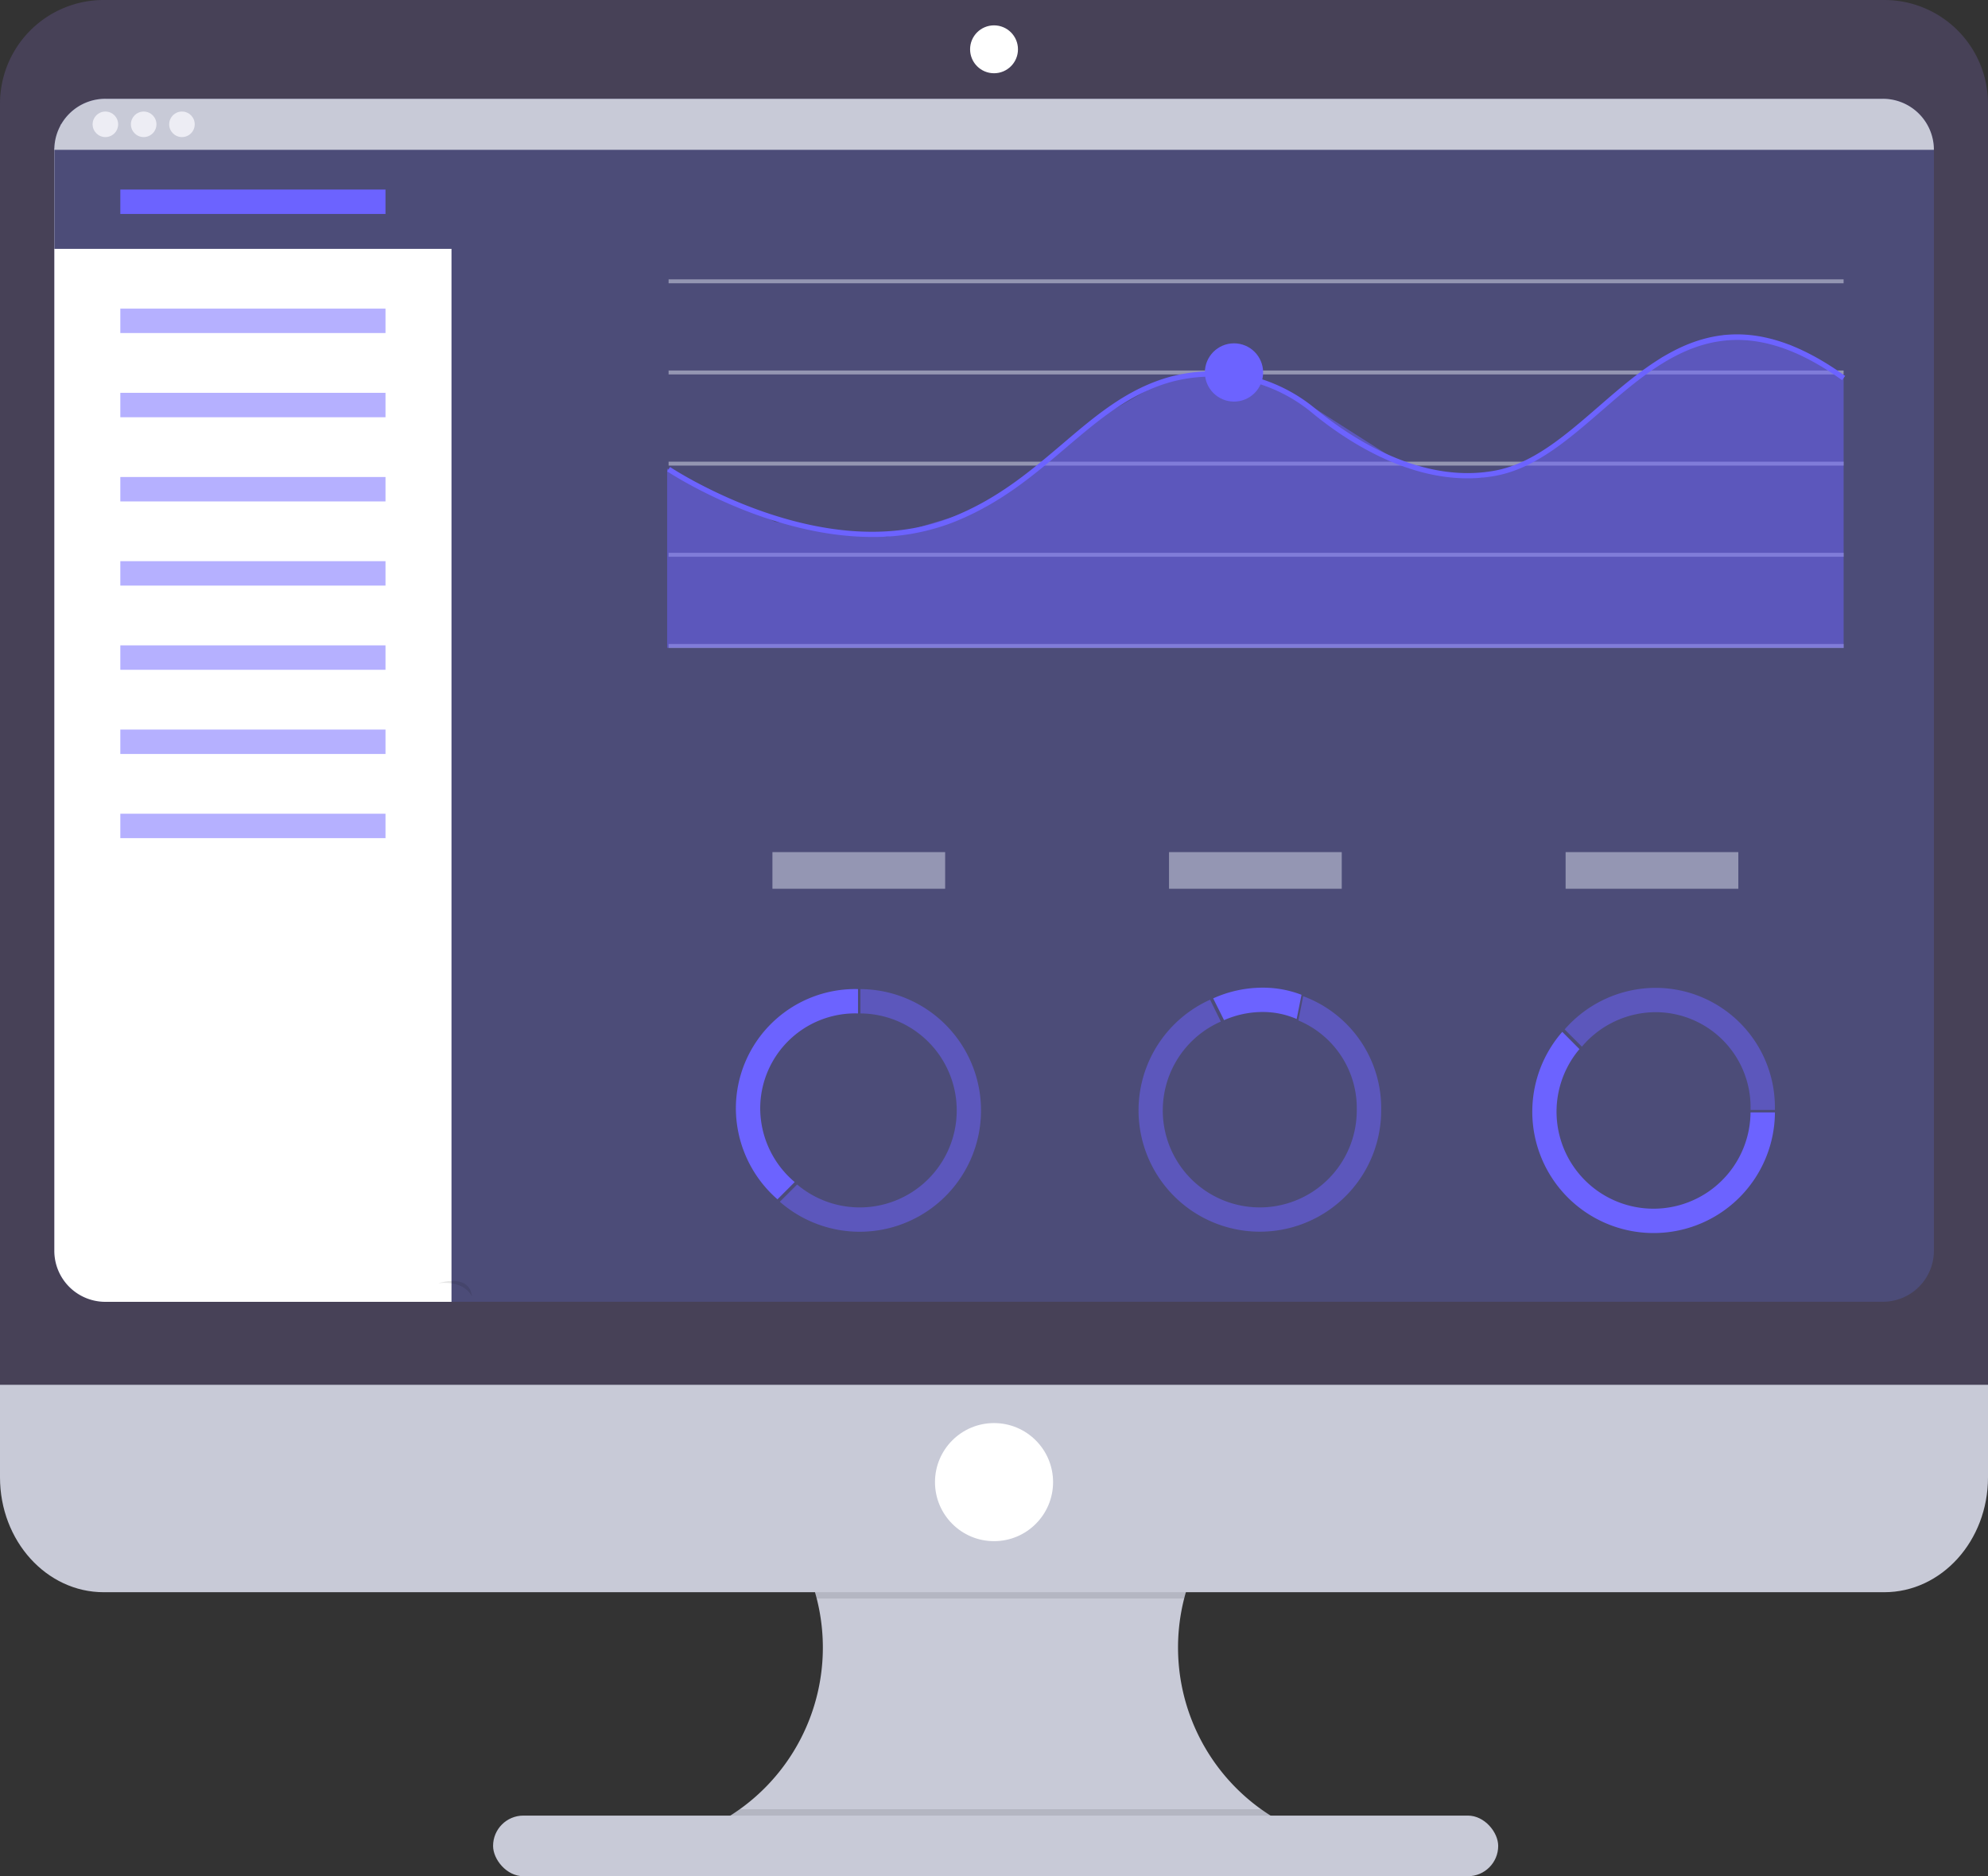
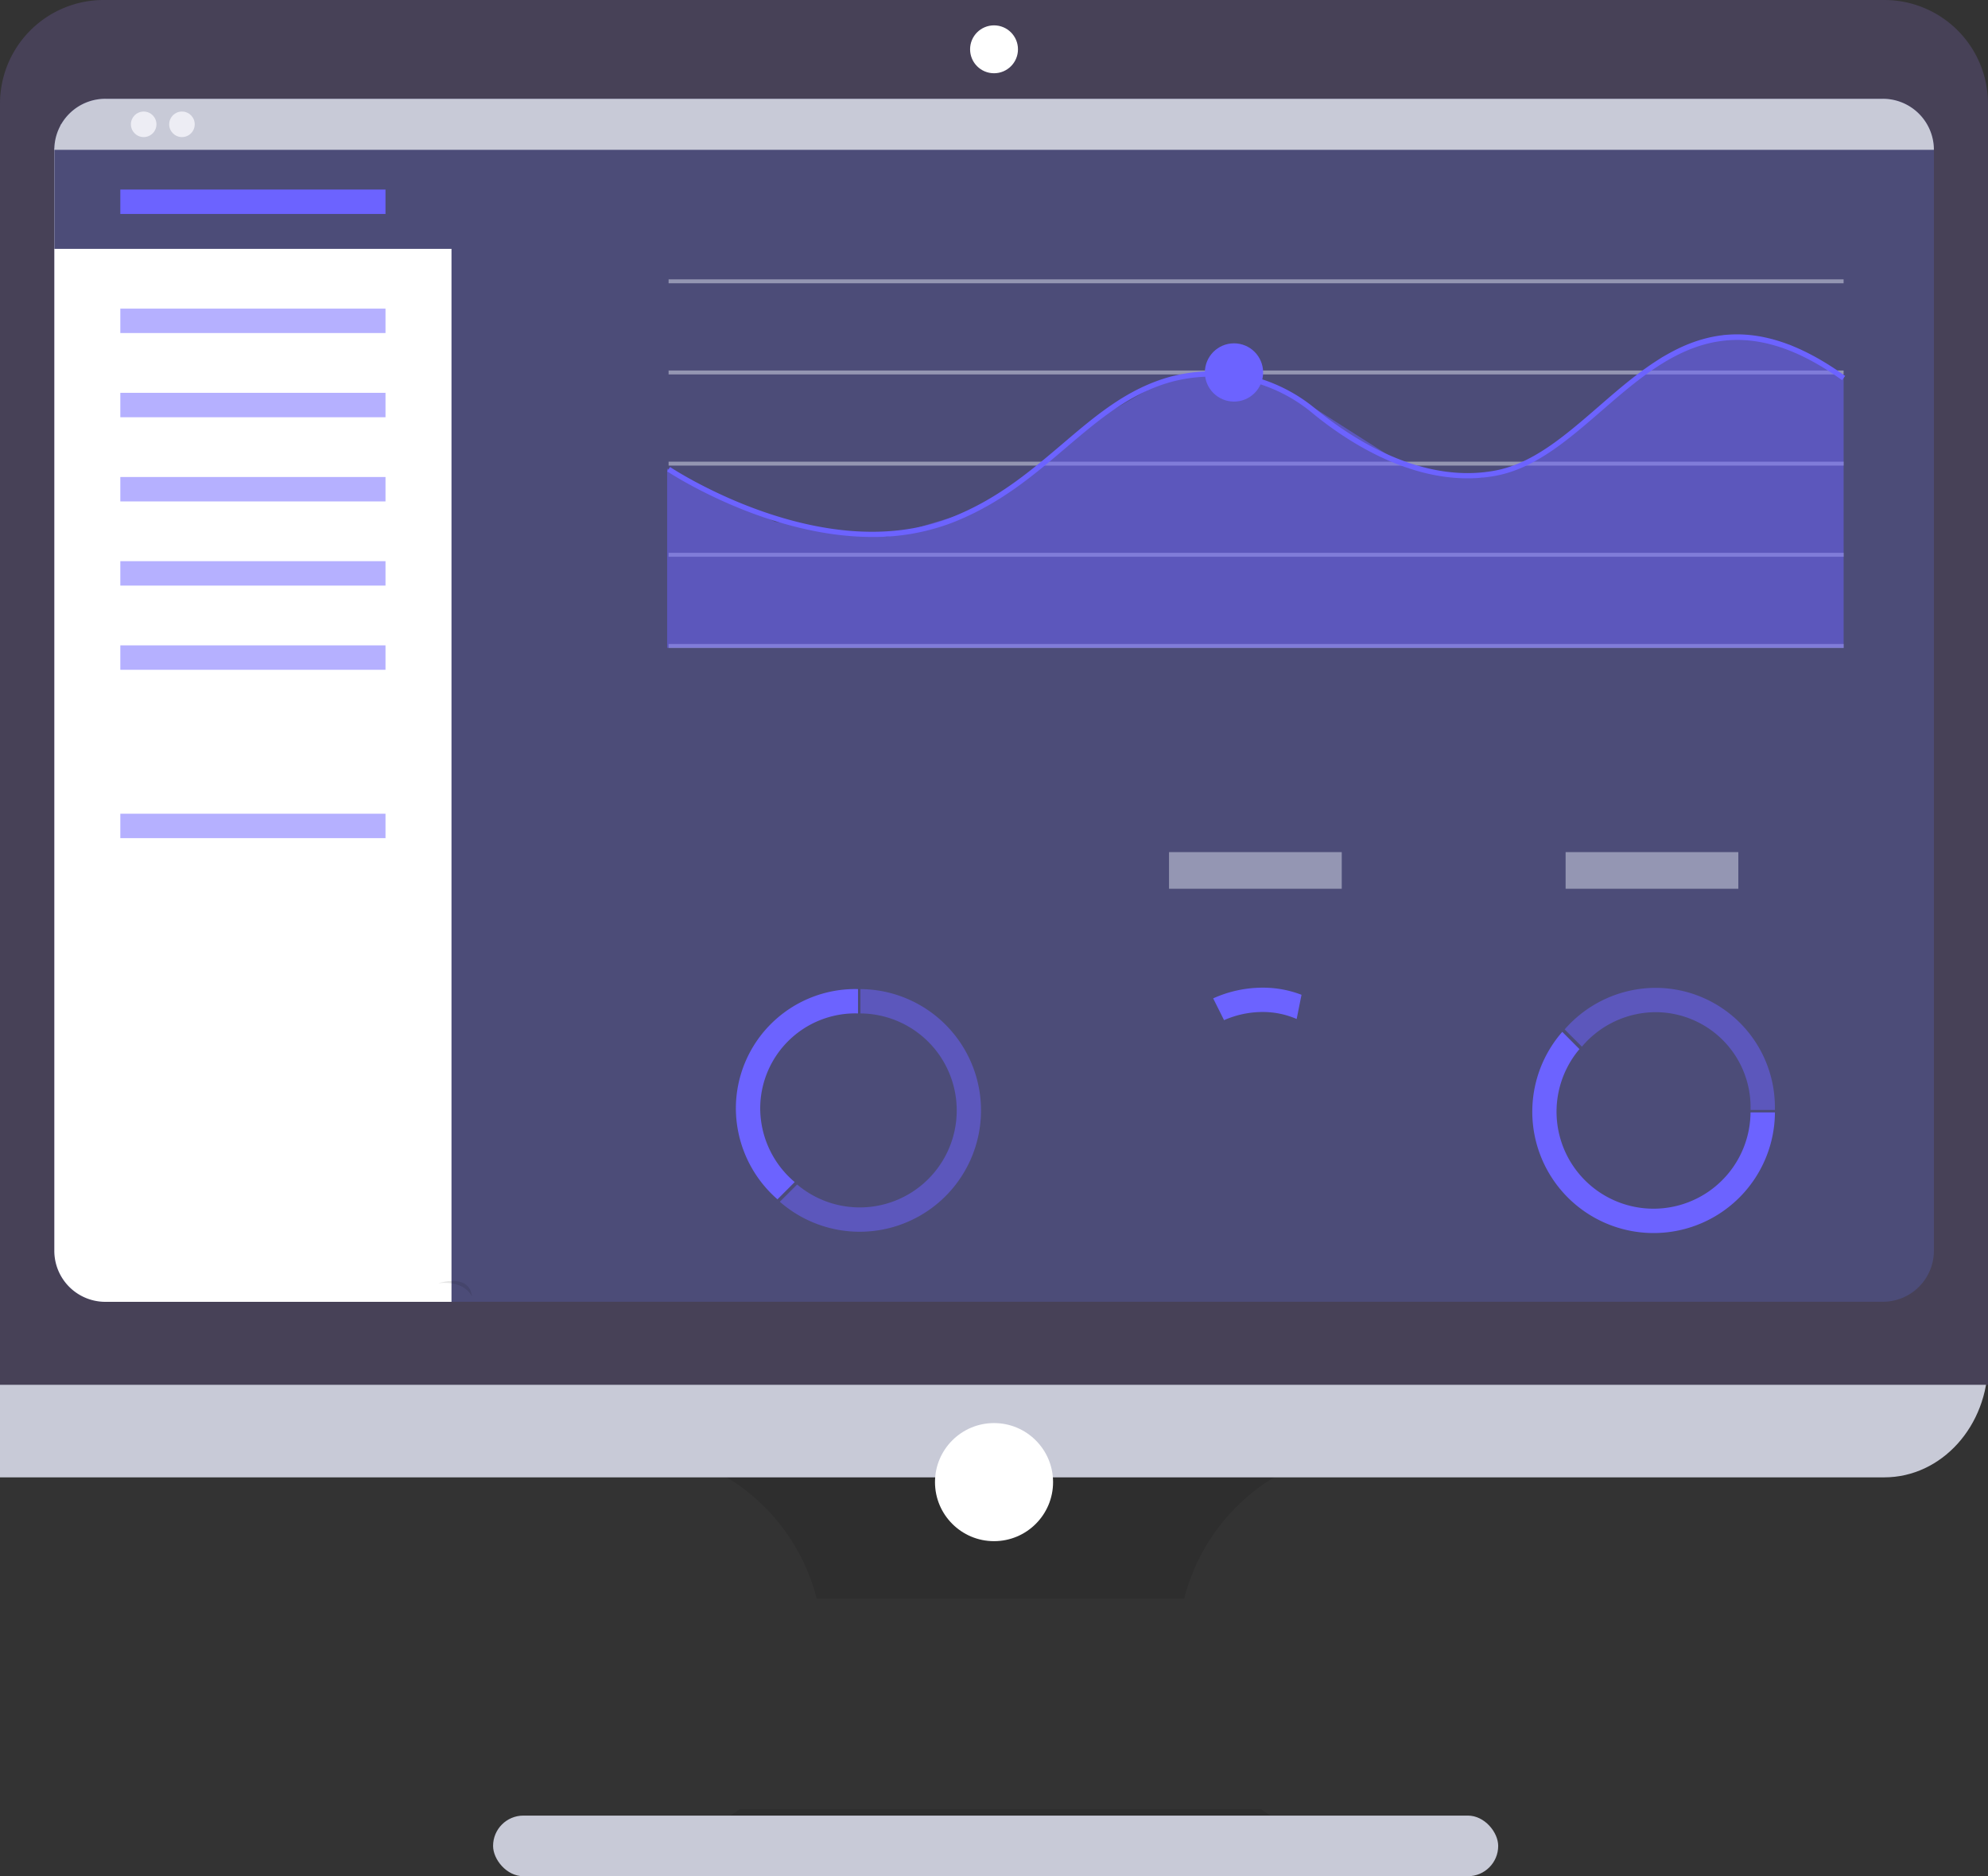
<svg xmlns="http://www.w3.org/2000/svg" width="321.812" height="303.698" viewBox="0 0 321.812 303.698">
  <rect x="0" y="0" width="321.812" height="303.698" fill="#333333" stroke="none" />
  <g id="undraw_dashboard_nklg" transform="translate(-71.645 -54.191)">
-     <path id="Path_11023" data-name="Path 11023" d="M573.8,768.28v3.313H475.84V768.9a32.195,32.195,0,0,0,2.216-59.463h95.081a32.195,32.195,0,0,0,.665,58.84Z" transform="translate(-292.004 -417.838)" fill="#c8cad7" />
    <path id="Path_11024" data-name="Path 11024" d="M576.156,709.44a32.242,32.242,0,0,0-17.792,21.346H498.872A32.25,32.25,0,0,0,481.08,709.44Z" transform="translate(-295.025 -417.838)" opacity="0.1" />
-     <path id="Path_11025" data-name="Path 11025" d="M211,669.6v18.6c0,10.268,7.515,18.592,16.788,18.592H516.024c9.273,0,16.788-8.324,16.788-18.592V669.6Z" transform="translate(-139.355 -394.875)" fill="#c8cad7" />
+     <path id="Path_11025" data-name="Path 11025" d="M211,669.6v18.6H516.024c9.273,0,16.788-8.324,16.788-18.592V669.6Z" transform="translate(-139.355 -394.875)" fill="#c8cad7" />
    <path id="Path_11026" data-name="Path 11026" d="M573.8,843.712v3.313H475.84v-2.69a32.2,32.2,0,0,0,7.553-4.024h84.4A32.365,32.365,0,0,0,573.8,843.712Z" transform="translate(-292.004 -493.269)" opacity="0.1" />
    <rect id="Rectangle_752" data-name="Rectangle 752" width="162.706" height="9.815" rx="4.908" transform="translate(151.463 348.074)" fill="#c8cad7" />
    <path id="Path_11027" data-name="Path 11027" d="M532.812,165.762A16.784,16.784,0,0,0,516.024,149H227.8A16.784,16.784,0,0,0,211,165.762V373.152H532.812Z" transform="translate(-139.355 -94.809)" fill="#474157" />
    <path id="Path_11028" data-name="Path 11028" d="M536.018,195v178.2a8.261,8.261,0,0,1-8.265,8.265H240.025a8.26,8.26,0,0,1-8.265-8.265V195a8.265,8.265,0,0,1,8.265-8.265H527.732A8.265,8.265,0,0,1,536.018,195Z" transform="translate(-151.32 -116.562)" fill="#4c4c78" />
    <circle id="Ellipse_163" data-name="Ellipse 163" cx="3.876" cy="3.876" r="3.876" transform="translate(228.68 58.296)" fill="#fff" />
    <circle id="Ellipse_164" data-name="Ellipse 164" cx="9.557" cy="9.557" r="9.557" transform="translate(222.999 284.54)" fill="#fff" />
    <path id="Path_11029" data-name="Path 11029" d="M296.052,196.5V387.1H240.025a8.26,8.26,0,0,1-8.265-8.265V200.63l.3-1.123.8-3.008Z" transform="translate(-151.32 -122.187)" fill="#fff" />
    <path id="Path_11030" data-name="Path 11030" d="M268.241,187.65v17.156H196.76V188.773l.3-1.123Z" transform="translate(-116.32 -110.33)" fill="#4c4c78" />
    <path id="Path_11031" data-name="Path 11031" d="M536.018,195.01H231.76a8.26,8.26,0,0,1,8.265-8.26H527.732a8.26,8.26,0,0,1,8.286,8.26Z" transform="translate(-151.32 -116.567)" fill="#c8cad7" />
-     <circle id="Ellipse_165" data-name="Ellipse 165" cx="2.067" cy="2.067" r="2.067" transform="translate(86.637 72.246)" fill="#ededf4" />
    <circle id="Ellipse_166" data-name="Ellipse 166" cx="2.067" cy="2.067" r="2.067" transform="translate(92.835 72.246)" fill="#ededf4" />
    <circle id="Ellipse_167" data-name="Ellipse 167" cx="2.067" cy="2.067" r="2.067" transform="translate(99.032 72.246)" fill="#ededf4" />
    <rect id="Rectangle_753" data-name="Rectangle 753" width="42.925" height="3.952" transform="translate(91.123 84.873)" fill="#6c63ff" />
    <rect id="Rectangle_754" data-name="Rectangle 754" width="42.925" height="3.952" transform="translate(91.123 104.148)" fill="#6c63ff" opacity="0.5" />
    <rect id="Rectangle_755" data-name="Rectangle 755" width="42.925" height="3.952" transform="translate(91.123 117.776)" fill="#6c63ff" opacity="0.5" />
    <rect id="Rectangle_756" data-name="Rectangle 756" width="42.925" height="3.952" transform="translate(91.123 131.403)" fill="#6c63ff" opacity="0.5" />
    <rect id="Rectangle_757" data-name="Rectangle 757" width="42.925" height="3.952" transform="translate(91.123 145.027)" fill="#6c63ff" opacity="0.5" />
    <rect id="Rectangle_758" data-name="Rectangle 758" width="42.925" height="3.952" transform="translate(91.123 158.655)" fill="#6c63ff" opacity="0.5" />
-     <rect id="Rectangle_759" data-name="Rectangle 759" width="42.925" height="3.952" transform="translate(91.123 172.282)" fill="#6c63ff" opacity="0.5" />
    <rect id="Rectangle_760" data-name="Rectangle 760" width="42.925" height="3.952" transform="translate(91.123 185.906)" fill="#6c63ff" opacity="0.5" />
    <rect id="Rectangle_761" data-name="Rectangle 761" width="190.208" height="0.635" transform="translate(179.875 99.408)" fill="#dce0ed" opacity="0.5" />
    <rect id="Rectangle_762" data-name="Rectangle 762" width="190.208" height="0.635" transform="translate(179.875 114.162)" fill="#dce0ed" opacity="0.5" />
    <rect id="Rectangle_763" data-name="Rectangle 763" width="190.208" height="0.635" transform="translate(179.875 128.921)" fill="#dce0ed" opacity="0.5" />
    <rect id="Rectangle_764" data-name="Rectangle 764" width="190.208" height="0.635" transform="translate(179.875 143.676)" fill="#dce0ed" opacity="0.5" />
    <rect id="Rectangle_765" data-name="Rectangle 765" width="190.208" height="0.635" transform="translate(179.875 158.43)" fill="#dce0ed" opacity="0.5" />
    <path id="Path_11032" data-name="Path 11032" d="M621.385,311.68H430.94V282.662l17.466,8.608,18.076,2.449,15.86-4.783L501.476,274.1l9.625-5.558,7.036-1.356,6.731.36,11.073,5.469,15.047,9.586,11.81,1.521,9.366-3.228,19.846-16.258,10.133-3.613,10.6,1.639,8.637,4.986Z" transform="translate(-251.298 -152.619)" fill="#6c63ff" opacity="0.5" />
    <path id="Path_11033" data-name="Path 11033" d="M499.134,309.551c-17.148,0-33-10.489-33.194-10.624l.47-.7c.246.165,24.638,16.3,45.365,8.218,7.566-2.944,12.937-7.532,18.156-11.963,5.435-4.63,10.569-9.006,17.563-10.9a26.275,26.275,0,0,1,23.46,5.27c5.693,4.681,17.038,12.2,29.022,9.951,6.109-1.144,11.26-5.609,16.712-10.332,10.438-9.065,21.266-18.423,39.943-4.986l-.5.686c-18.152-13.043-28.7-3.9-38.9,4.939-5.541,4.8-10.777,9.32-17.11,10.527-12.327,2.309-23.909-5.354-29.717-10.129a25.435,25.435,0,0,0-22.7-5.1c-6.816,1.847-11.861,6.159-17.237,10.726-5.257,4.478-10.7,9.112-18.385,12.111A35.534,35.534,0,0,1,499.134,309.551Z" transform="translate(-286.298 -168.443)" fill="#6c63ff" />
    <circle id="Ellipse_168" data-name="Ellipse 168" cx="4.715" cy="4.715" r="4.715" transform="translate(266.686 109.765)" fill="#6c63ff" />
    <path id="Path_11055" data-name="Path 11055" d="M378.59,638.823s5.041-1.669,5.41,2.2C384,641.026,383.046,638.37,378.59,638.823Z" transform="translate(-235.951 -376.929)" opacity="0.1" />
    <g id="Group_6334" data-name="Group 6334" transform="translate(196.684 192.12)" opacity="0.5">
-       <rect id="Rectangle_766" data-name="Rectangle 766" width="27.959" height="5.931" fill="#dce0ed" />
      <rect id="Rectangle_767" data-name="Rectangle 767" width="27.959" height="5.931" transform="translate(64.199)" fill="#dce0ed" />
      <rect id="Rectangle_768" data-name="Rectangle 768" width="27.959" height="5.931" transform="translate(128.398)" fill="#dce0ed" />
    </g>
    <path id="Path_11081" data-name="Path 11081" d="M496.14,546.179a15.391,15.391,0,0,1,15.708-15.31h.123v-3.94h-.123A19.333,19.333,0,0,0,492.2,546.179a19.6,19.6,0,0,0,6.733,14.786l2.79-2.793A15.674,15.674,0,0,1,496.14,546.179Z" transform="translate(-301.434 -312.642)" fill="#6c63ff" />
    <path id="Path_11082" data-name="Path 11082" d="M522.047,526.94v3.94A15.7,15.7,0,1,1,511.8,558.571l-2.8,2.792a19.639,19.639,0,1,0,13.039-34.423Z" transform="translate(-311.117 -312.648)" fill="#6c63ff" opacity="0.5" />
    <path id="Path_11083" data-name="Path 11083" d="M823.684,530.4a15.391,15.391,0,0,1,15.31,15.708v.123h3.94v-.123a19.335,19.335,0,0,0-19.249-19.647,19.588,19.588,0,0,0-14.784,6.731l2.792,2.792a15.674,15.674,0,0,1,11.993-5.583Z" transform="translate(-483.975 -312.371)" fill="#6c63ff" opacity="0.5" />
    <path id="Path_11084" data-name="Path 11084" d="M835.805,556.319h-3.94a15.7,15.7,0,1,1-27.692-10.247l-2.779-2.792a19.639,19.639,0,1,0,34.423,13.039Z" transform="translate(-476.851 -322.066)" fill="#6c63ff" />
-     <path id="Path_11085" data-name="Path 11085" d="M672.73,529.66l-.784,3.923a15.378,15.378,0,0,1,9.451,14.564,15.7,15.7,0,1,1-22-14.382l-1.745-3.537a19.639,19.639,0,1,0,27.7,17.919A19.323,19.323,0,0,0,672.73,529.66Z" transform="translate(-390.124 -314.216)" fill="#6c63ff" opacity="0.5" />
    <path id="Path_11086" data-name="Path 11086" d="M682.638,530.33a13.717,13.717,0,0,1,5.469,1.135l.784-3.918a17.327,17.327,0,0,0-6.253-1.156,19.559,19.559,0,0,0-8.049,1.733l1.763,3.528A15.541,15.541,0,0,1,682.638,530.33Z" transform="translate(-406.56 -312.331)" fill="#6c63ff" />
  </g>
</svg>